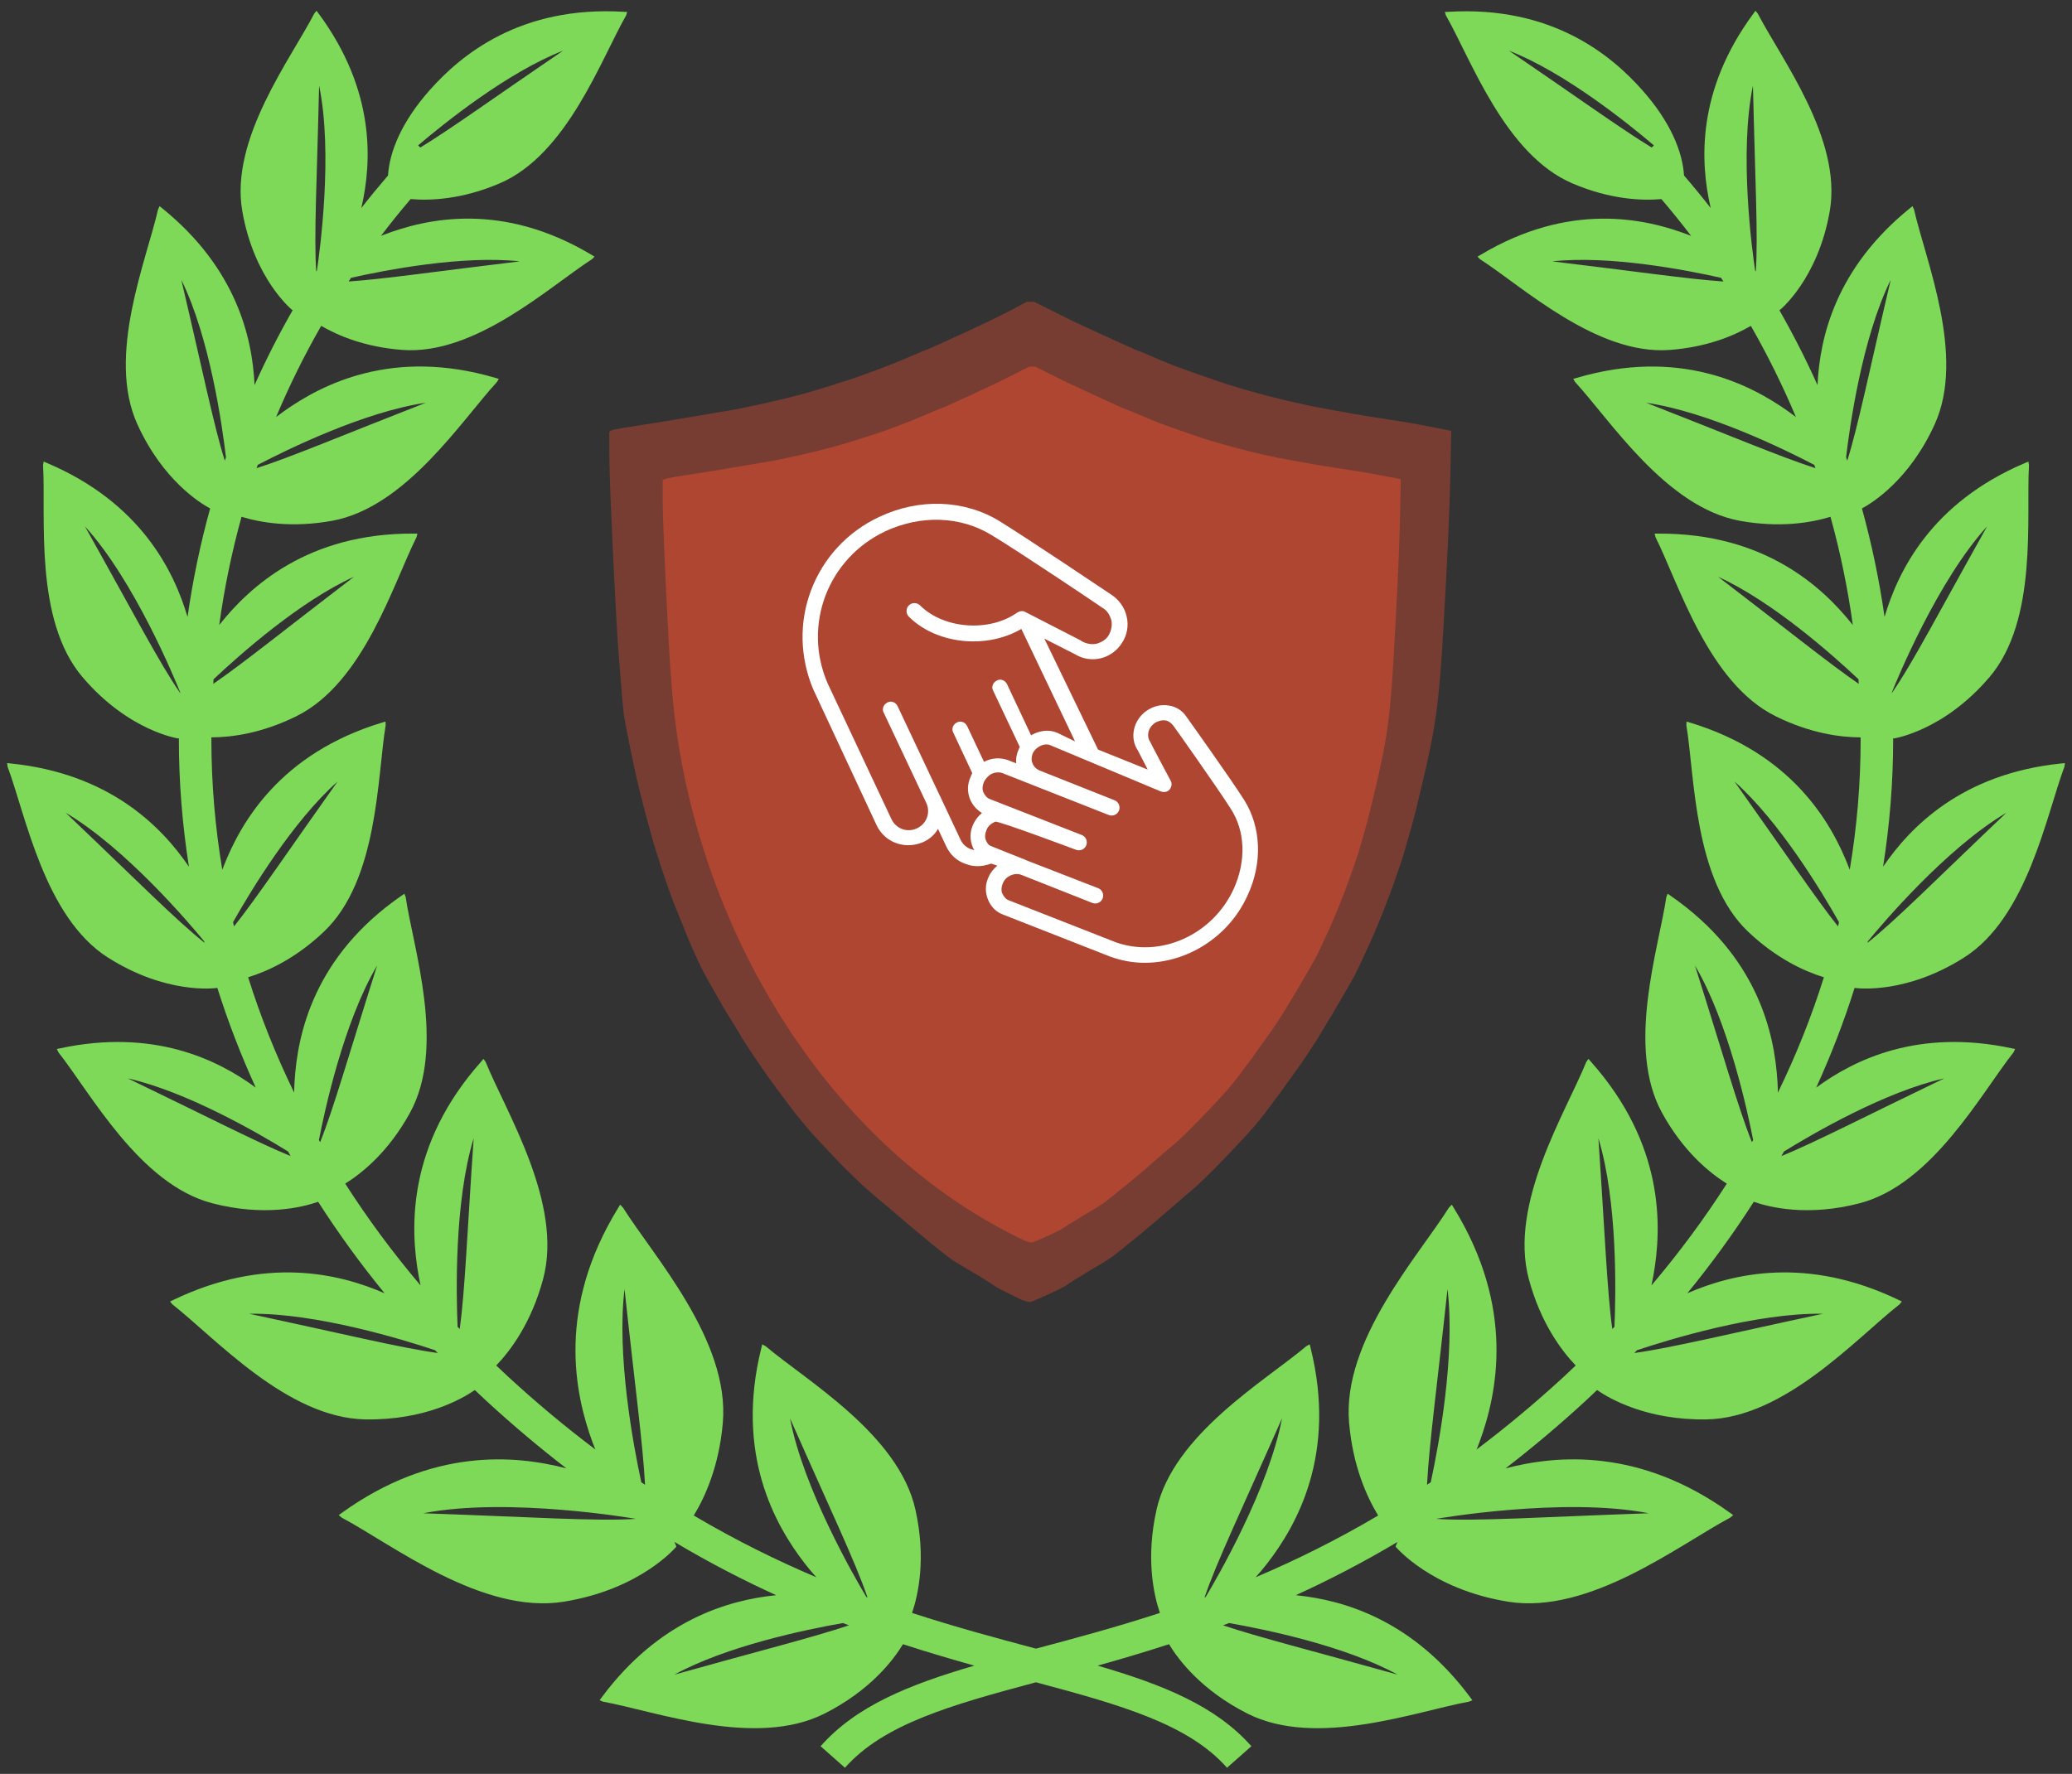
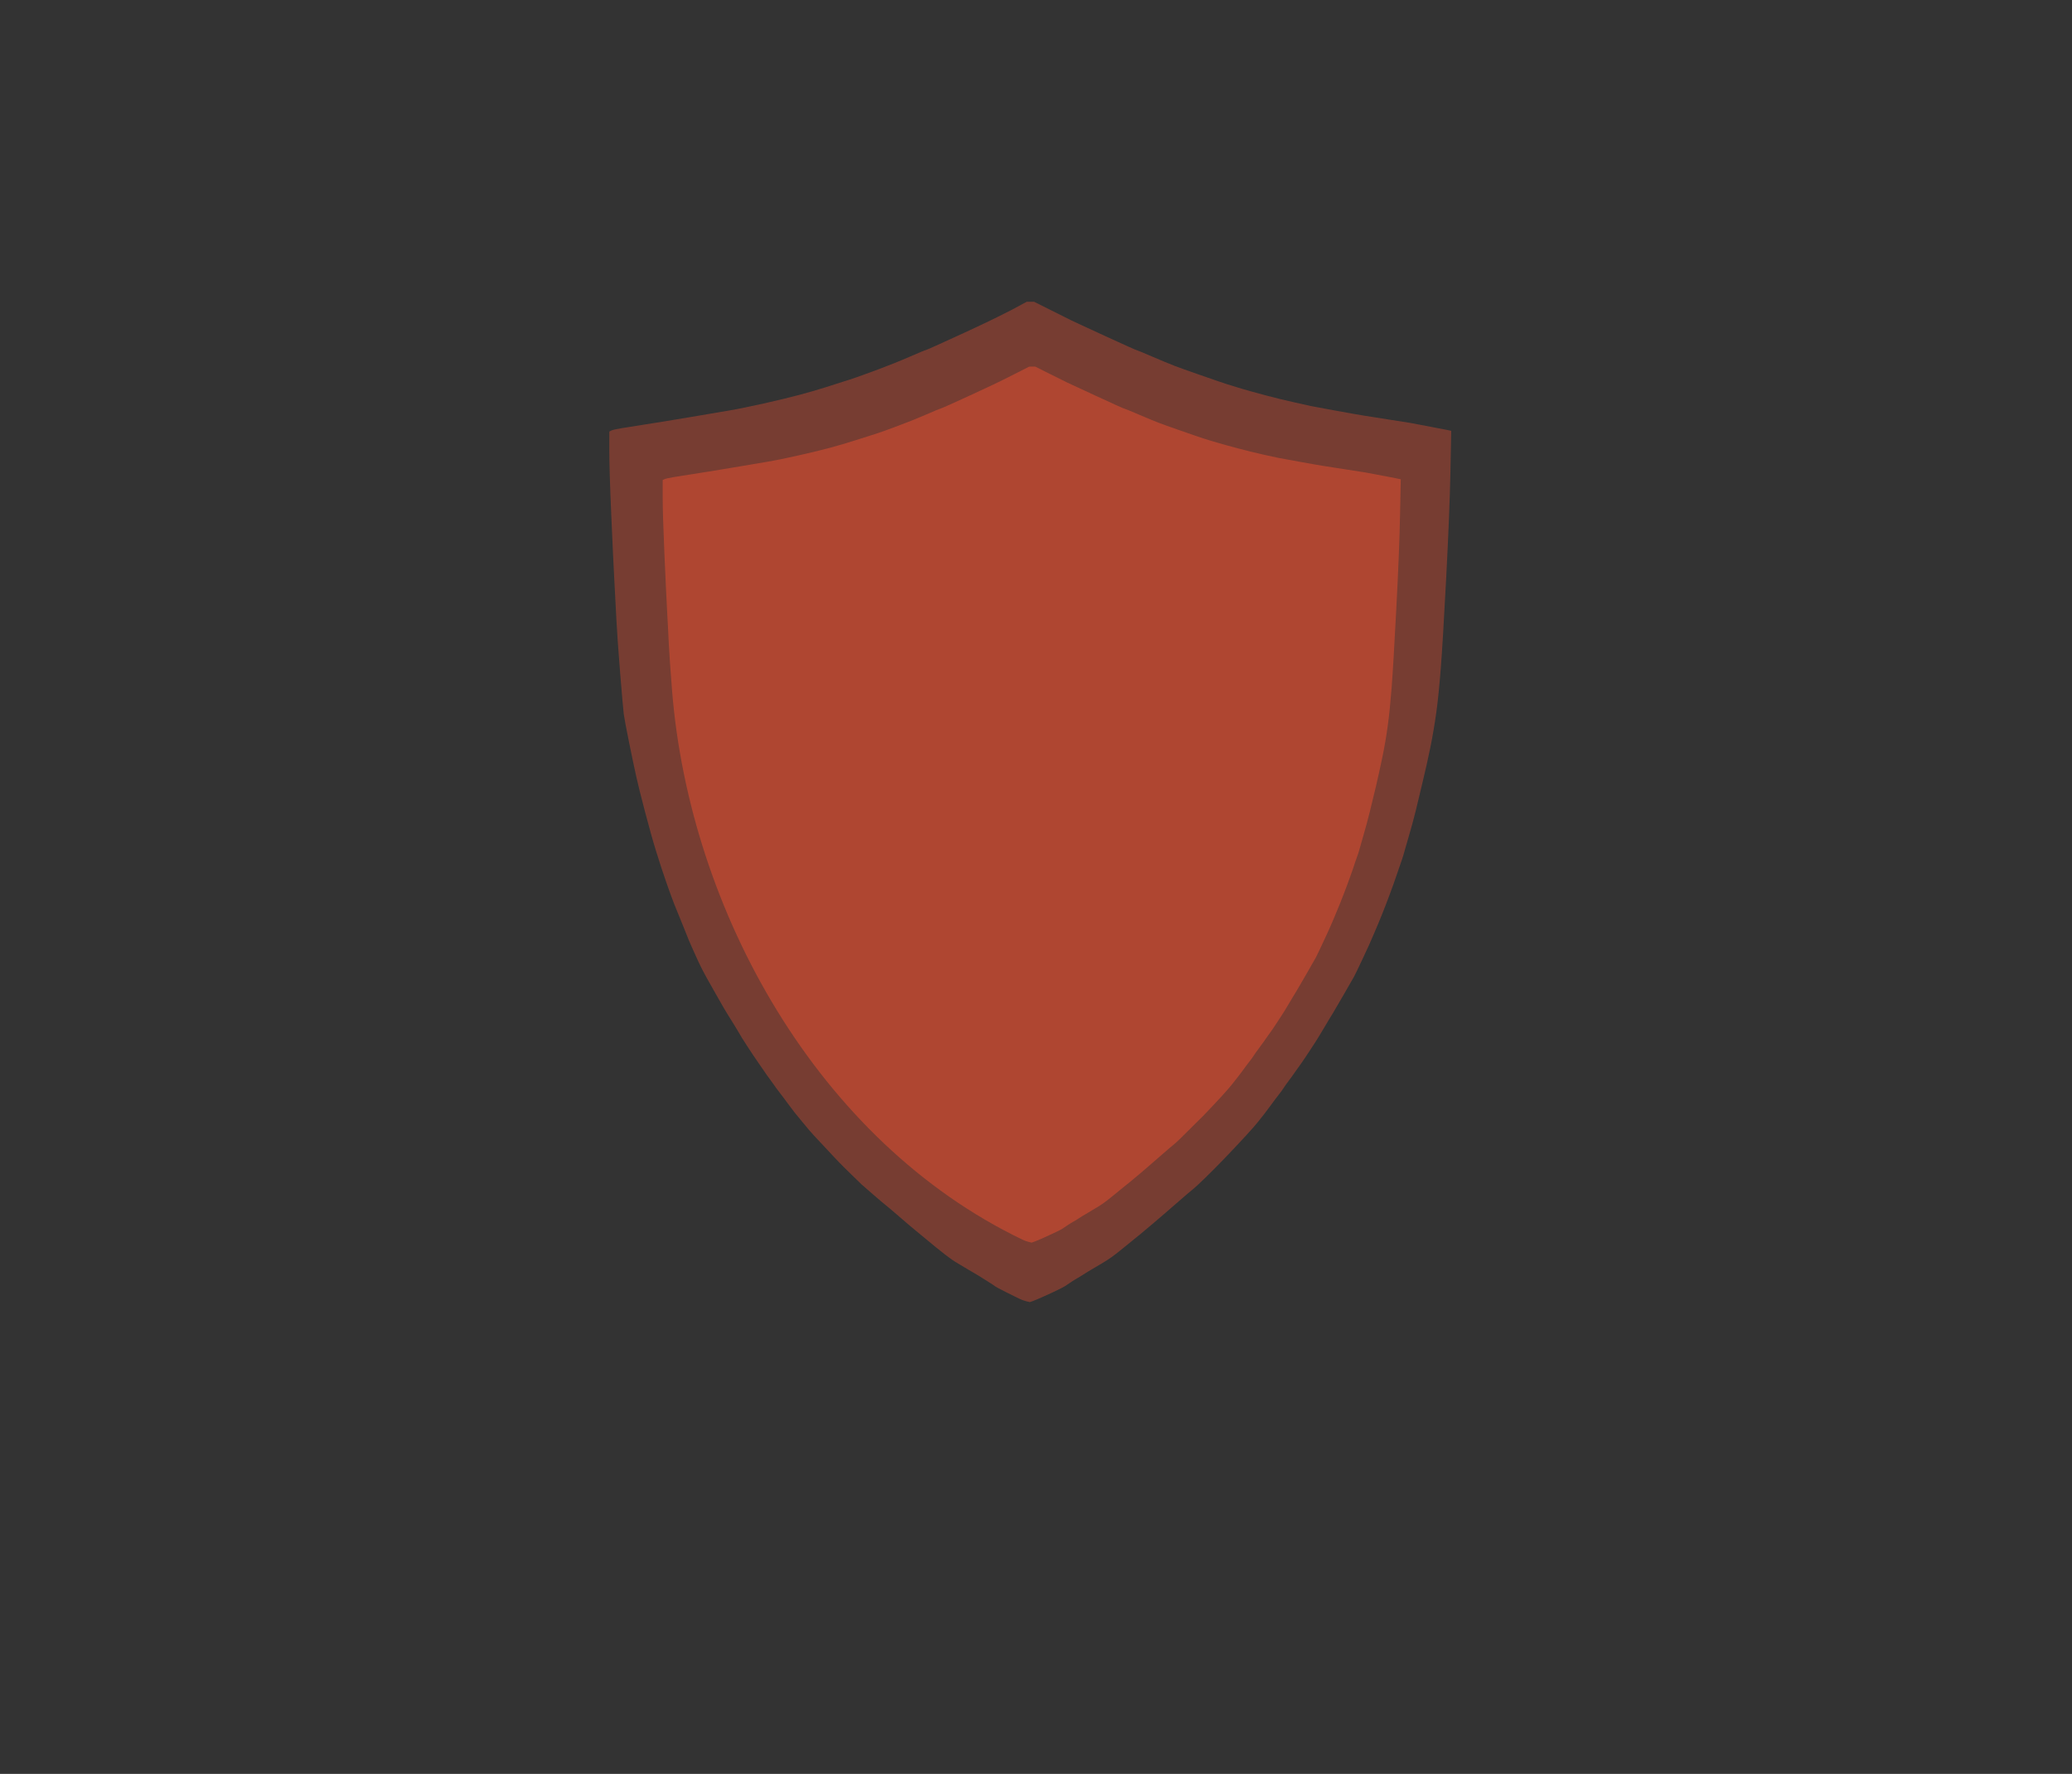
<svg xmlns="http://www.w3.org/2000/svg" version="1.1" width="181" height="155">
  <rect width="100%" height="100%" fill="#333333" stroke="none" />
  <svg width="181" height="155" viewBox="0 0 181 155" fill="none">
-     <path d="M171.574 83.667C177.115 80.149 178.753 71.226 180.337 66.996L180.382 66.678L180.063 66.71C171.397 67.592 166.87 72.254 164.497 75.733C165.076 72.064 165.377 68.351 165.377 64.612C165.377 64.566 165.375 64.523 165.375 64.478L165.412 64.529C165.412 64.529 169.757 63.905 173.795 59.162C178.049 54.164 176.978 45.156 177.243 40.647L177.192 40.329L176.897 40.455C168.721 43.924 165.818 49.873 164.625 53.907C164.17 50.696 163.505 47.529 162.65 44.427C163.486 43.98 166.788 41.975 169.016 37.052C171.718 31.071 168.195 22.712 167.201 18.305L167.066 18.014L166.816 18.215C160.388 23.431 158.96 29.45 158.77 33.651C157.763 31.41 156.647 29.217 155.422 27.076L155.467 27.097C155.467 27.097 158.806 24.419 159.841 18.435C160.933 12.129 155.566 5.098 153.55 1.182L153.351 0.941L153.165 1.193C148.189 7.935 148.511 14.179 149.439 18.179C148.689 17.215 147.911 16.267 147.109 15.335C146.976 13.228 145.903 10.62 143.445 7.856C140.745 4.816 135.562 0.49 126.526 1.032L126.214 1.05L126.31 1.349C128.495 5.173 131.468 13.504 137.351 16.022C140.658 17.437 143.419 17.544 145.132 17.396C146.03 18.446 146.895 19.519 147.727 20.613C147.648 20.581 147.575 20.551 147.498 20.521C143.7 19.07 137.105 17.621 129.339 22.266L129.069 22.426L129.288 22.648C132.992 25.032 139.471 31.054 145.852 30.577C149.099 30.335 151.451 29.344 152.947 28.474C154.424 31.051 155.735 33.711 156.884 36.44C156.671 36.276 156.449 36.111 156.22 35.949C152.821 33.533 146.645 30.4 137.74 33.016L137.432 33.106L137.596 33.382C140.658 36.703 145.546 44.344 152.004 45.51C155.491 46.139 158.208 45.675 159.903 45.156C160.758 48.251 161.414 51.411 161.854 54.619C161.837 54.598 161.823 54.58 161.808 54.559C159.212 51.297 154.144 46.577 144.86 46.626L144.54 46.627L144.619 46.94C146.643 50.977 149.225 59.675 155.108 62.582C158.135 64.08 160.76 64.425 162.536 64.431C162.536 64.491 162.537 64.551 162.537 64.612C162.537 68.443 162.216 72.248 161.583 76.004C161.547 75.912 161.517 75.82 161.48 75.726C159.963 71.84 156.515 65.835 147.635 63.14L147.329 63.046L147.312 63.366C148.054 67.823 147.949 76.895 152.71 81.412C155.192 83.766 157.63 84.871 159.326 85.391C158.251 88.821 156.906 92.186 155.309 95.472C155.303 95.153 155.292 94.826 155.269 94.49C155.014 90.328 153.573 83.558 145.94 78.272L145.673 78.09L145.561 78.39C144.903 82.861 142.028 91.464 145.179 97.22C147.054 100.643 149.373 102.507 150.846 103.422C148.885 106.485 146.686 109.458 144.262 112.318C144.322 112.043 144.379 111.765 144.429 111.48C145.194 107.205 145.403 99.997 138.978 92.772L138.757 92.522L138.567 92.797C136.804 97.156 131.776 105.157 133.55 111.758C134.576 115.574 136.385 117.996 137.646 119.313C137.293 119.648 136.944 119.982 136.586 120.313C134.029 122.667 131.492 124.766 128.99 126.653C129.07 126.452 129.153 126.251 129.228 126.04C130.816 121.733 132.361 114.268 127.009 105.565L126.823 105.262L126.573 105.516C123.933 109.728 117.223 117.128 117.851 124.325C118.176 128.068 119.373 130.753 120.389 132.423C116.703 134.599 113.125 136.358 109.688 137.816C110.017 137.449 110.348 137.06 110.673 136.64C113.302 133.254 116.789 127.049 114.489 117.787L114.41 117.468L114.119 117.622C110.575 120.625 102.513 125.309 101.034 131.893C100.077 136.147 100.778 139.33 101.323 140.935C97.456 142.198 93.85 143.16 90.577 144.033C90.551 144.039 90.524 144.047 90.498 144.052C90.472 144.047 90.446 144.039 90.419 144.033C87.144 143.158 83.538 142.196 79.673 140.935C80.218 139.33 80.917 136.145 79.963 131.893C78.484 125.309 70.419 120.625 66.877 117.622L66.584 117.468L66.505 117.787C64.205 127.049 67.691 133.254 70.323 136.64C70.648 137.06 70.979 137.449 71.308 137.816C67.869 136.358 64.292 134.599 60.605 132.423C61.622 130.753 62.817 128.069 63.142 124.325C63.769 117.128 57.061 109.728 54.419 105.516L54.173 105.262L53.989 105.565C48.638 114.27 50.182 121.733 51.766 126.04C51.845 126.251 51.926 126.452 52.007 126.651C49.504 124.766 46.969 122.667 44.412 120.313C44.053 119.982 43.701 119.648 43.348 119.313C44.609 117.998 46.42 115.576 47.444 111.758C49.218 105.157 44.192 97.156 42.427 92.797L42.238 92.522L42.024 92.772C35.599 99.997 35.804 107.205 36.571 111.48C36.621 111.765 36.68 112.045 36.738 112.318C34.314 109.458 32.117 106.485 30.156 103.422C31.627 102.509 33.946 100.643 35.821 97.22C38.974 91.464 36.099 82.859 35.439 78.39L35.327 78.09L35.064 78.272C27.431 83.556 25.988 90.328 25.733 94.49C25.712 94.828 25.701 95.155 25.695 95.472C24.098 92.186 22.752 88.821 21.676 85.391C23.372 84.871 25.809 83.766 28.292 81.412C33.055 76.895 32.95 67.823 33.69 63.366L33.675 63.046L33.367 63.14C24.483 65.837 21.039 71.84 19.522 75.726C19.485 75.82 19.455 75.912 19.419 76.004C18.788 72.246 18.465 68.441 18.465 64.61C18.465 64.549 18.466 64.489 18.466 64.429C20.24 64.424 22.865 64.078 25.894 62.58C31.777 59.673 34.357 50.976 36.385 46.938L36.464 46.626L36.142 46.624C26.86 46.575 21.794 51.295 19.195 54.557C19.18 54.578 19.165 54.598 19.15 54.619C19.59 51.411 20.244 48.251 21.099 45.154C22.796 45.673 25.511 46.137 29 45.508C35.46 44.343 40.347 36.699 43.41 33.38L43.572 33.104L43.264 33.014C34.357 30.397 28.183 33.529 24.784 35.947C24.554 36.109 24.334 36.274 24.12 36.438C25.267 33.709 26.58 31.049 28.057 28.473C29.553 29.341 31.907 30.333 35.152 30.575C41.533 31.052 48.014 25.03 51.715 22.646L51.937 22.424L51.668 22.264C43.901 17.617 37.305 19.066 33.51 20.519C33.431 20.549 33.358 20.581 33.279 20.611C34.111 19.517 34.973 18.444 35.872 17.394C37.585 17.542 40.347 17.435 43.653 16.02C49.536 13.502 52.508 5.171 54.694 1.347L54.789 1.048L54.476 1.03C45.441 0.488 40.257 4.814 37.557 7.854C35.099 10.618 34.03 13.226 33.895 15.333C33.093 16.265 32.315 17.213 31.563 18.177C32.493 14.177 32.814 7.933 27.839 1.191L27.653 0.939L27.454 1.18C25.438 5.096 20.071 12.127 21.163 18.433C22.2 24.418 25.537 27.095 25.537 27.095L25.584 27.075C24.357 29.213 23.241 31.408 22.236 33.649C22.046 29.45 20.618 23.429 14.19 18.213L13.942 18.012L13.805 18.305C12.809 22.712 9.287 31.071 11.991 37.052C14.22 41.975 17.519 43.982 18.357 44.427C17.501 47.529 16.837 50.696 16.383 53.907C15.188 49.874 12.283 43.924 4.107 40.455L3.812 40.329L3.761 40.647C4.024 45.156 2.953 54.164 7.207 59.162C11.245 63.907 15.588 64.529 15.588 64.529L15.627 64.478C15.627 64.523 15.625 64.566 15.625 64.612C15.625 68.351 15.926 72.062 16.503 75.731C14.132 72.252 9.603 67.592 0.937 66.71L0.618 66.678L0.663 66.996C2.247 71.226 3.885 80.149 9.427 83.667C14.473 86.87 18.656 86.369 18.987 86.322C19.917 89.273 21.039 92.18 22.341 95.033C18.955 92.541 13.374 89.871 5.276 91.594L4.962 91.66L5.103 91.949C7.905 95.491 12.194 103.484 18.545 105.138C23.078 106.318 26.415 105.491 27.792 105.01C29.549 107.75 31.482 110.418 33.596 113.002C29.573 111.249 23.138 109.745 15.157 113.578L14.855 113.725L15.069 113.982C18.776 116.878 25.084 123.911 31.918 124.024C37.14 124.108 40.404 122.203 41.48 121.459C41.817 121.775 42.148 122.092 42.49 122.408C44.84 124.571 47.17 126.525 49.476 128.302C44.994 127.134 37.771 126.5 29.874 132.181L29.588 132.385L29.859 132.613C34.25 134.941 42.114 141.098 49.246 139.954C56.018 138.862 59.087 135.136 59.087 135.136L59 134.926C58.974 134.86 58.942 134.798 58.914 134.73C61.954 136.542 64.921 138.069 67.8 139.385C63.514 139.815 57.544 141.615 52.574 148.297L52.379 148.564L52.683 148.69C57.253 149.518 65.992 152.773 72.018 149.734C76.003 147.724 78.02 145.084 78.88 143.667C81.041 144.37 83.125 144.982 85.113 145.539C79.393 147.211 74.799 149.056 71.684 152.581L73.811 154.462C77.174 150.657 83.055 148.985 90.498 146.995C97.941 148.985 103.822 150.655 107.186 154.462L109.315 152.581C106.199 149.056 101.603 147.211 95.885 145.539C97.875 144.982 99.959 144.37 102.12 143.667C102.977 145.084 104.997 147.722 108.98 149.734C115.004 152.773 123.745 149.52 128.313 148.69L128.618 148.564L128.422 148.297C123.45 141.613 117.483 139.813 113.195 139.385C116.071 138.071 119.04 136.542 122.079 134.732C122.05 134.796 122.019 134.858 121.992 134.926L121.908 135.136C121.908 135.136 124.976 138.862 131.746 139.954C138.879 141.097 146.743 134.941 151.134 132.613L151.406 132.385L151.119 132.181C143.225 126.5 136 127.132 131.519 128.302C133.822 126.527 136.154 124.573 138.505 122.408C138.845 122.092 139.176 121.775 139.512 121.459C140.589 122.203 143.854 124.108 149.074 124.024C155.908 123.911 162.216 116.878 165.923 113.982L166.138 113.725L165.837 113.578C157.855 109.743 151.419 111.25 147.396 113.002C149.512 110.418 151.446 107.75 153.203 105.01C154.582 105.493 157.917 106.318 162.449 105.138C168.802 103.484 173.09 95.491 175.893 91.949L176.033 91.66L175.719 91.594C167.62 89.871 162.041 92.541 158.655 95.033C159.956 92.18 161.077 89.275 162.008 86.322C162.346 86.367 166.53 86.868 171.574 83.667ZM41.377 99.454C40.819 107.586 40.614 112.866 40.16 116.126C40.098 116.063 40.034 115.997 39.974 115.931C39.848 113.082 39.68 105.031 41.377 99.454ZM32.944 84.362C30.537 91.955 29.141 96.878 27.967 99.8C27.931 99.738 27.893 99.676 27.86 99.614C28.341 97.12 30.02 89.305 32.944 84.362ZM29.489 68.289C25.184 74.345 22.427 78.456 20.443 80.948C20.413 80.826 20.383 80.701 20.355 80.581C21.892 77.859 25.563 71.774 29.489 68.289ZM30.917 50.399C25.084 54.859 21.261 57.95 18.63 59.754C18.639 59.621 18.645 59.486 18.654 59.354C20.979 57.165 26.204 52.537 30.917 50.399ZM37.196 35.192C30.06 37.978 25.436 39.94 22.412 40.908C22.446 40.81 22.482 40.716 22.514 40.62C25.101 39.269 31.805 35.983 37.196 35.192ZM45.411 22.837C38.299 23.689 33.553 24.388 30.453 24.596C30.524 24.489 30.594 24.382 30.665 24.275C33.692 23.593 40.389 22.294 45.411 22.837ZM49.188 4.427C43.266 8.463 39.376 11.274 36.719 12.888L36.524 12.704C38.76 10.8 44.314 6.325 49.188 4.427ZM27.875 7.478C29.102 13.393 27.938 21.939 27.687 23.632C27.668 23.662 27.647 23.692 27.627 23.724C27.41 20.703 27.692 15.624 27.875 7.478ZM15.839 24.448C18.346 29.54 19.432 37.338 19.738 39.953C19.703 40.053 19.673 40.153 19.639 40.254C18.686 37.255 17.668 32.231 15.839 24.448ZM7.416 45.987C11.738 50.735 15.266 59.315 15.742 60.498C15.74 60.515 15.74 60.536 15.738 60.553C13.966 58.016 11.553 53.36 7.416 45.987ZM5.736 71.015C11.012 74.127 16.629 80.778 17.833 82.244C17.844 82.287 17.856 82.332 17.867 82.376C15.422 80.448 11.766 76.742 5.736 71.015ZM11.163 94.225C16.328 95.39 22.546 98.997 25.167 100.615C25.242 100.749 25.314 100.882 25.387 101.015C22.446 99.815 18.004 97.519 11.163 94.225ZM21.764 114.794C27.598 114.696 35.306 117.077 38.002 117.979C38.081 118.062 38.162 118.143 38.241 118.223C34.989 117.778 29.827 116.513 21.764 114.794ZM36.975 132.226C44.434 130.771 55.549 132.714 55.549 132.714C52.166 132.947 46.379 132.549 36.975 132.226ZM69.01 123.922C72.447 131.724 74.76 136.546 75.78 139.582C75.748 139.569 75.716 139.558 75.682 139.545C74.705 137.908 70.19 130.129 69.01 123.922ZM54.556 112.637C55.434 120.818 56.169 126.234 56.347 129.734C56.238 129.661 56.129 129.591 56.02 129.518C55.306 126.2 53.859 118.423 54.556 112.637ZM58.906 146.328C63.482 143.827 70.323 142.399 73.638 141.818C73.811 141.886 73.989 141.953 74.162 142.017C71.054 143.064 66.157 144.295 58.906 146.328ZM144.029 132.226C134.623 132.551 128.836 132.949 125.453 132.714C125.453 132.714 136.57 130.77 144.029 132.226ZM126.447 112.637C127.144 118.423 125.7 126.2 124.985 129.516C124.875 129.59 124.766 129.659 124.659 129.732C124.835 126.234 125.57 120.816 126.447 112.637ZM111.994 123.922C110.814 130.131 106.301 137.908 105.322 139.545C105.288 139.558 105.256 139.569 105.224 139.582C106.244 136.544 108.555 131.724 111.994 123.922ZM122.096 146.328C114.846 144.295 109.948 143.064 106.842 142.017C107.015 141.953 107.193 141.886 107.364 141.818C110.679 142.401 117.522 143.827 122.096 146.328ZM175.268 71.015C169.238 76.742 165.581 80.448 163.139 82.376C163.148 82.332 163.159 82.287 163.173 82.244C164.373 80.782 169.992 74.127 175.268 71.015ZM173.588 45.987C169.45 53.362 167.04 58.018 165.266 60.553C165.266 60.534 165.264 60.515 165.264 60.498C165.737 59.315 169.268 50.735 173.588 45.987ZM165.166 24.448C163.334 32.231 162.316 37.255 161.367 40.254C161.331 40.154 161.301 40.053 161.265 39.953C161.572 37.334 162.656 29.54 165.166 24.448ZM153.129 7.478C153.313 15.624 153.593 20.703 153.377 23.724C153.357 23.692 153.338 23.662 153.317 23.632C153.064 21.936 151.904 13.393 153.129 7.478ZM131.814 4.427C136.688 6.325 142.242 10.802 144.478 12.704L144.283 12.89C141.628 11.272 137.738 8.463 131.814 4.427ZM135.592 22.837C140.617 22.294 147.31 23.593 150.341 24.275C150.412 24.382 150.48 24.491 150.551 24.596C147.451 24.388 142.705 23.689 135.592 22.837ZM143.806 35.192C149.198 35.983 155.901 39.267 158.486 40.62C158.522 40.716 158.556 40.81 158.59 40.908C155.568 39.94 150.944 37.98 143.806 35.192ZM150.089 50.399C154.8 52.537 160.025 57.165 162.348 59.352C162.359 59.486 162.365 59.621 162.372 59.754C159.745 57.95 155.92 54.858 150.089 50.399ZM151.517 68.289C155.44 71.772 159.112 77.859 160.647 80.579C160.617 80.701 160.589 80.826 160.561 80.948C158.577 78.456 155.82 74.345 151.517 68.289ZM148.062 84.362C150.983 89.305 152.663 97.118 153.146 99.614C153.11 99.674 153.075 99.734 153.037 99.8C151.863 96.876 150.467 91.955 148.062 84.362ZM141.03 115.935C140.97 115.999 140.906 116.063 140.842 116.128C140.391 112.868 140.183 107.59 139.627 99.456C141.323 105.031 141.154 113.082 141.03 115.935ZM159.24 114.794C151.175 116.513 146.017 117.778 142.763 118.223C142.842 118.143 142.923 118.06 143.001 117.979C145.702 117.077 153.405 114.696 159.24 114.794ZM169.841 94.225C163 97.519 158.558 99.815 155.619 101.015C155.692 100.882 155.764 100.749 155.839 100.615C158.458 98.997 164.676 95.39 169.841 94.225Z" fill="#7ED958" />
    <path opacity="0.5" d="M90.012 26.369H90.335L91.724 27.063C92.647 27.529 93.254 27.829 93.554 27.978C93.854 28.12 94.863 28.594 96.583 29.383C98.303 30.172 99.194 30.574 99.257 30.582C99.313 30.59 99.77 30.779 100.63 31.15C101.49 31.52 102.145 31.789 102.61 31.97C103.076 32.144 103.738 32.388 104.614 32.688C105.49 32.996 106.042 33.185 106.271 33.264C106.499 33.343 106.791 33.437 107.138 33.556C107.485 33.666 107.927 33.8 108.471 33.966C109.016 34.124 109.71 34.321 110.546 34.542C111.39 34.763 112.203 34.968 112.992 35.141C113.781 35.315 114.293 35.433 114.522 35.481C114.751 35.528 115.485 35.662 116.723 35.891C117.962 36.112 118.735 36.254 119.05 36.301C119.366 36.348 120.131 36.467 121.354 36.664C122.576 36.853 123.192 36.956 123.208 36.956C123.223 36.956 123.815 37.066 124.99 37.295C126.158 37.516 126.75 37.634 126.757 37.642L126.773 37.658L126.702 41.239C126.655 43.622 126.529 46.706 126.332 50.485C126.134 54.264 125.977 56.906 125.858 58.413C125.74 59.92 125.614 61.206 125.464 62.279C125.314 63.351 125.14 64.369 124.943 65.332C124.746 66.294 124.533 67.264 124.296 68.234C124.067 69.213 123.862 70.065 123.681 70.806C123.499 71.54 123.286 72.337 123.034 73.181C122.789 74.033 122.64 74.546 122.592 74.719C122.545 74.893 122.466 75.121 122.371 75.39C122.269 75.666 122.158 75.997 122.024 76.399C121.89 76.802 121.685 77.378 121.409 78.127C121.125 78.876 120.896 79.484 120.715 79.926C120.533 80.375 120.312 80.912 120.044 81.535C119.784 82.158 119.445 82.915 119.027 83.791C118.616 84.675 118.364 85.187 118.285 85.329C118.206 85.471 117.898 86 117.386 86.899C116.865 87.806 116.55 88.343 116.447 88.508C116.337 88.674 116.084 89.1 115.682 89.779C115.279 90.457 115.011 90.891 114.893 91.072C114.767 91.254 114.577 91.546 114.325 91.94C114.072 92.335 113.859 92.634 113.71 92.855C113.552 93.068 113.37 93.329 113.165 93.62C112.96 93.92 112.763 94.188 112.574 94.441C112.384 94.693 112.234 94.898 112.132 95.064C112.021 95.23 111.871 95.451 111.659 95.711C111.453 95.971 111.256 96.24 111.067 96.5C110.878 96.76 110.672 97.036 110.452 97.32C110.231 97.604 110.041 97.841 109.884 98.038C109.726 98.235 109.394 98.622 108.882 99.182C108.369 99.742 107.769 100.381 107.075 101.107C106.381 101.825 105.774 102.448 105.245 102.953C104.716 103.466 104.369 103.789 104.196 103.923C104.022 104.057 103.62 104.404 102.981 104.957C102.35 105.509 101.955 105.848 101.821 105.966C101.679 106.085 101.332 106.384 100.78 106.858C100.228 107.331 99.865 107.631 99.691 107.773C99.518 107.907 99.321 108.073 99.1 108.254C98.879 108.435 98.571 108.688 98.169 109.011C97.774 109.335 97.475 109.571 97.269 109.721C97.064 109.871 96.867 110.013 96.678 110.132C96.489 110.25 96.141 110.463 95.637 110.755C95.132 111.054 94.8 111.252 94.65 111.354C94.493 111.457 94.319 111.567 94.122 111.678C93.925 111.788 93.72 111.914 93.507 112.064C93.294 112.206 93.136 112.309 93.033 112.38C92.931 112.443 92.718 112.553 92.386 112.719C92.055 112.877 91.661 113.066 91.195 113.271C90.73 113.476 90.414 113.618 90.233 113.681L89.965 113.776L89.665 113.705C89.468 113.658 89.255 113.579 89.018 113.468C88.781 113.358 88.403 113.161 87.858 112.893C87.314 112.616 86.998 112.451 86.919 112.388C86.841 112.325 86.628 112.183 86.288 111.97C85.949 111.757 85.697 111.591 85.523 111.488C85.35 111.386 85.01 111.181 84.506 110.889C84.001 110.589 83.654 110.384 83.464 110.266C83.275 110.147 83.078 110.013 82.873 109.855C82.667 109.706 82.431 109.524 82.17 109.311C81.91 109.106 81.555 108.822 81.121 108.459C80.687 108.096 80.309 107.789 79.985 107.52C79.662 107.26 79.196 106.858 78.573 106.321C77.958 105.785 77.556 105.446 77.382 105.311C77.208 105.177 76.83 104.854 76.246 104.349C75.662 103.844 75.331 103.56 75.268 103.497C75.205 103.434 74.913 103.15 74.392 102.645C73.872 102.14 73.509 101.777 73.304 101.564C73.098 101.351 72.641 100.87 71.947 100.121C71.245 99.379 70.827 98.922 70.685 98.748C70.543 98.582 70.337 98.33 70.069 98.007C69.801 97.675 69.58 97.415 69.422 97.218C69.265 97.02 69.107 96.808 68.949 96.594C68.791 96.382 68.626 96.153 68.452 95.924C68.278 95.695 68.121 95.482 67.979 95.301C67.837 95.119 67.718 94.954 67.624 94.812C67.521 94.67 67.387 94.48 67.213 94.244C67.04 94.015 66.89 93.802 66.772 93.62C66.646 93.439 66.48 93.194 66.275 92.903C66.07 92.603 65.912 92.374 65.801 92.208C65.691 92.043 65.517 91.775 65.281 91.419C65.044 91.057 64.886 90.812 64.807 90.678C64.736 90.544 64.523 90.197 64.192 89.644C63.853 89.092 63.632 88.729 63.522 88.564C63.411 88.398 63.143 87.933 62.717 87.183C62.291 86.434 61.968 85.866 61.755 85.479C61.542 85.093 61.352 84.738 61.187 84.398C61.021 84.059 60.792 83.554 60.492 82.884C60.193 82.213 60.051 81.866 60.051 81.85C60.051 81.835 59.901 81.464 59.609 80.746C59.309 80.028 59.08 79.46 58.915 79.042C58.749 78.624 58.52 77.993 58.22 77.141C57.921 76.289 57.629 75.39 57.329 74.427C57.029 73.465 56.706 72.297 56.343 70.917C55.98 69.536 55.728 68.519 55.578 67.84C55.428 67.17 55.223 66.191 54.962 64.913C54.702 63.635 54.544 62.791 54.489 62.389C54.442 61.987 54.331 60.764 54.166 58.713C54 56.662 53.897 55.116 53.842 54.074C53.795 53.033 53.732 51.929 53.669 50.761C53.605 49.593 53.511 47.677 53.4 45.018C53.282 42.36 53.227 40.482 53.227 39.37V37.713L53.385 37.626C53.495 37.571 53.787 37.5 54.26 37.421C54.741 37.342 55.396 37.24 56.24 37.106C57.084 36.98 58.362 36.767 60.074 36.483C61.786 36.191 63.017 35.986 63.758 35.859C64.5 35.733 65.478 35.528 66.701 35.26C67.923 34.984 68.981 34.731 69.864 34.495C70.756 34.258 71.521 34.029 72.168 33.824C72.814 33.619 73.311 33.453 73.674 33.343C74.037 33.232 74.384 33.122 74.716 33.004C75.047 32.893 75.702 32.649 76.696 32.286C77.682 31.915 78.613 31.544 79.48 31.166C80.348 30.787 80.806 30.598 80.869 30.59C80.924 30.582 81.342 30.4 82.115 30.045C82.888 29.69 83.59 29.375 84.222 29.083C84.845 28.791 85.468 28.507 86.075 28.215C86.683 27.923 87.448 27.552 88.355 27.087L89.688 26.369H90.012Z" fill="#BD4932" />
-     <path opacity="0.81" d="M90.146 32.033H90.43L91.645 32.641C92.457 33.051 92.986 33.311 93.246 33.437C93.506 33.564 94.39 33.974 95.905 34.668C97.411 35.362 98.192 35.717 98.248 35.717C98.295 35.725 98.697 35.891 99.455 36.214C100.204 36.538 100.788 36.774 101.19 36.932C101.592 37.09 102.176 37.295 102.949 37.563C103.714 37.831 104.196 37.997 104.401 38.068C104.606 38.139 104.858 38.226 105.158 38.321C105.458 38.415 105.852 38.541 106.326 38.675C106.799 38.818 107.406 38.983 108.148 39.18C108.882 39.378 109.599 39.551 110.294 39.709C110.988 39.867 111.438 39.961 111.635 40.001C111.84 40.04 112.479 40.159 113.567 40.356C114.648 40.553 115.335 40.671 115.603 40.711C115.879 40.75 116.549 40.861 117.622 41.026C118.695 41.192 119.232 41.279 119.247 41.279C119.263 41.279 119.784 41.373 120.809 41.571C121.835 41.768 122.355 41.87 122.355 41.878L122.363 41.886L122.3 45.026C122.261 47.116 122.15 49.814 121.977 53.128C121.803 56.441 121.669 58.752 121.567 60.07C121.464 61.387 121.354 62.515 121.22 63.462C121.093 64.401 120.936 65.292 120.762 66.136C120.588 66.98 120.399 67.824 120.202 68.684C119.997 69.544 119.815 70.293 119.658 70.932C119.5 71.579 119.31 72.273 119.097 73.015C118.884 73.757 118.75 74.206 118.711 74.364C118.671 74.522 118.6 74.711 118.514 74.956C118.427 75.192 118.324 75.492 118.214 75.839C118.096 76.186 117.914 76.699 117.67 77.354C117.425 78.016 117.22 78.537 117.062 78.932C116.904 79.326 116.707 79.791 116.478 80.344C116.25 80.888 115.95 81.551 115.587 82.324C115.224 83.097 115.011 83.546 114.94 83.673C114.869 83.799 114.601 84.257 114.151 85.053C113.694 85.842 113.418 86.315 113.331 86.465C113.236 86.615 113.015 86.986 112.66 87.578C112.305 88.177 112.076 88.556 111.966 88.714C111.856 88.871 111.69 89.124 111.469 89.471C111.248 89.818 111.067 90.078 110.925 90.268C110.791 90.457 110.625 90.678 110.451 90.938C110.27 91.198 110.096 91.435 109.931 91.656C109.765 91.877 109.631 92.058 109.544 92.2C109.45 92.35 109.315 92.54 109.134 92.768C108.953 92.997 108.779 93.234 108.613 93.463C108.448 93.691 108.266 93.936 108.069 94.18C107.872 94.425 107.706 94.638 107.572 94.812C107.438 94.985 107.138 95.317 106.696 95.813C106.247 96.302 105.718 96.863 105.111 97.494C104.503 98.125 103.967 98.669 103.509 99.111C103.044 99.561 102.736 99.845 102.586 99.963C102.436 100.081 102.081 100.381 101.521 100.87C100.961 101.351 100.622 101.651 100.504 101.754C100.378 101.856 100.078 102.117 99.597 102.535C99.115 102.945 98.792 103.213 98.642 103.331C98.492 103.45 98.319 103.592 98.121 103.749C97.924 103.907 97.656 104.128 97.309 104.412C96.962 104.696 96.701 104.901 96.52 105.035C96.339 105.169 96.165 105.288 95.999 105.39C95.834 105.493 95.526 105.674 95.092 105.935C94.65 106.195 94.358 106.369 94.224 106.463C94.09 106.558 93.932 106.653 93.759 106.747C93.585 106.842 93.404 106.96 93.215 107.086C93.025 107.213 92.891 107.307 92.804 107.363C92.718 107.418 92.528 107.52 92.244 107.654C91.952 107.796 91.605 107.954 91.203 108.136C90.801 108.317 90.517 108.435 90.359 108.491L90.122 108.577L89.862 108.514C89.688 108.475 89.507 108.404 89.302 108.309C71.458 99.726 60.256 79.594 58.709 60.346C58.567 58.547 58.473 57.198 58.425 56.283C58.386 55.368 58.331 54.406 58.275 53.38C58.22 52.355 58.141 50.682 58.039 48.347C57.936 46.02 57.889 44.371 57.889 43.401V41.949L58.031 41.878C58.126 41.831 58.378 41.768 58.804 41.697C59.222 41.626 59.798 41.539 60.54 41.421C61.273 41.31 62.393 41.129 63.9 40.876C65.407 40.624 66.48 40.443 67.127 40.332C67.773 40.222 68.633 40.048 69.706 39.804C70.779 39.567 71.702 39.338 72.483 39.133C73.264 38.92 73.935 38.723 74.503 38.541C75.063 38.36 75.504 38.218 75.828 38.123C76.143 38.029 76.451 37.926 76.735 37.831C77.027 37.737 77.603 37.524 78.471 37.2C79.338 36.877 80.151 36.553 80.908 36.222C81.665 35.891 82.068 35.725 82.123 35.717C82.17 35.709 82.541 35.552 83.22 35.244C83.898 34.936 84.513 34.652 85.066 34.4C85.618 34.147 86.154 33.895 86.691 33.642C87.227 33.39 87.89 33.059 88.686 32.656L89.878 32.049C89.862 32.033 90.146 32.033 90.146 32.033Z" fill="#BD4932" />
-     <path d="M108.698 69.92C107.537 68.088 103.873 62.951 103.65 62.638C103.293 62.102 102.757 61.744 102.131 61.655C101.461 61.521 100.746 61.7 100.165 62.102C99.004 62.906 98.646 64.47 99.406 65.587L100.255 67.24L95.921 65.497L91.23 55.803L93.866 57.143C95.296 58.036 97.127 57.59 98.021 56.16C98.468 55.49 98.602 54.641 98.423 53.882C98.244 53.077 97.753 52.407 97.083 51.961C96.681 51.692 89.756 47.046 87.299 45.527C84.216 43.651 80.285 43.517 76.8 45.17C74.03 46.465 71.93 48.744 70.858 51.558C69.786 54.373 69.875 57.456 71.037 60.225L76.577 72.109C77.113 73.226 78.185 73.852 79.347 73.852C79.793 73.852 80.195 73.762 80.642 73.583C81.223 73.315 81.67 72.913 81.938 72.422L82.653 73.941C83.01 74.7 83.591 75.236 84.395 75.504C84.752 75.638 85.065 75.683 85.422 75.683C85.825 75.683 86.182 75.594 86.584 75.46L87.12 75.638C86.807 75.906 86.539 76.219 86.361 76.621C86.048 77.291 86.048 77.962 86.316 78.632C86.584 79.257 87.031 79.704 87.656 79.927L96.993 83.591C97.976 83.948 99.004 84.127 99.987 84.127C103.695 84.127 107.313 81.893 108.966 78.274C110.307 75.415 110.173 72.288 108.698 69.92ZM84.842 74.209C84.44 74.075 84.082 73.762 83.904 73.36L82.161 69.652C82.161 69.607 82.116 69.563 82.116 69.563L78.408 61.7C78.23 61.342 77.828 61.208 77.515 61.387C77.158 61.566 77.023 61.968 77.202 62.281L80.91 70.143C81.312 70.992 80.955 71.975 80.106 72.377C79.257 72.779 78.274 72.422 77.872 71.573L72.288 59.689C70.099 54.596 72.333 48.788 77.336 46.421C80.419 44.991 83.859 45.08 86.584 46.733C89.041 48.208 96.279 53.077 96.323 53.122C96.725 53.345 96.949 53.748 97.083 54.194C97.172 54.641 97.083 55.088 96.859 55.49C96.636 55.892 96.234 56.115 95.787 56.249C95.34 56.339 94.894 56.249 94.492 56.026C94.492 56.026 94.447 56.026 94.447 55.981L89.577 53.479C89.354 53.345 89.086 53.39 88.863 53.524C86.405 55.266 82.429 54.954 80.374 52.899C80.106 52.631 79.659 52.631 79.391 52.899C79.123 53.167 79.123 53.614 79.391 53.882C81.804 56.294 86.182 56.741 89.22 54.954L93.911 64.782L92.347 64.023C91.588 63.71 90.784 63.844 90.069 64.246L87.969 59.779C87.79 59.421 87.388 59.287 87.075 59.466C86.718 59.645 86.584 60.047 86.763 60.359L89.086 65.274C89.041 65.318 89.041 65.363 88.997 65.453C88.818 65.855 88.728 66.257 88.773 66.703L88.103 66.435C87.388 66.167 86.629 66.212 85.959 66.569L84.484 63.442C84.306 63.085 83.904 62.951 83.591 63.129C83.233 63.308 83.099 63.71 83.278 64.023L84.931 67.552C84.886 67.642 84.842 67.731 84.797 67.865C84.484 68.535 84.484 69.205 84.752 69.875C84.976 70.367 85.333 70.769 85.78 71.037C85.467 71.305 85.199 71.618 85.02 72.02C84.708 72.69 84.708 73.36 84.976 74.03C85.02 74.12 85.065 74.209 85.11 74.298C84.976 74.254 84.931 74.209 84.842 74.209ZM107.76 77.694C105.929 81.67 101.416 83.725 97.485 82.34L88.148 78.676C87.88 78.587 87.701 78.364 87.567 78.096C87.433 77.828 87.478 77.47 87.612 77.157C87.88 76.532 88.639 76.219 89.22 76.443L95.43 78.9C95.787 79.034 96.189 78.855 96.323 78.498C96.457 78.14 96.279 77.738 95.921 77.604L89.711 75.192L89.622 75.147C89.622 75.147 86.584 73.941 86.495 73.896C86.316 73.807 86.227 73.628 86.137 73.449C86.003 73.181 86.048 72.824 86.182 72.511C86.316 72.154 86.629 71.93 86.941 71.796C87.21 71.707 94 74.254 94 74.254C94.358 74.388 94.76 74.209 94.894 73.852C95.028 73.494 94.849 73.092 94.492 72.958L86.495 69.831C86.227 69.741 86.048 69.518 85.914 69.25C85.78 68.982 85.825 68.624 85.959 68.312C86.093 68.044 86.271 67.865 86.495 67.686C86.807 67.507 87.21 67.418 87.567 67.552L96.859 71.216C97.217 71.35 97.619 71.171 97.753 70.814C97.887 70.456 97.708 70.054 97.351 69.92L90.828 67.329C90.515 67.195 90.292 66.971 90.203 66.703C90.069 66.435 90.113 66.123 90.203 65.855C90.292 65.631 90.471 65.453 90.65 65.318C91.007 65.05 91.454 64.961 91.811 65.14L101.416 69.16C101.684 69.25 101.997 69.205 102.176 68.982C102.355 68.758 102.399 68.446 102.265 68.222C102.265 68.222 100.478 64.872 100.478 64.827C100.121 64.291 100.299 63.576 100.88 63.174C101.148 62.995 101.506 62.906 101.818 62.951C102.086 62.995 102.31 63.174 102.489 63.397C102.533 63.442 106.331 68.803 107.492 70.635C108.788 72.601 108.877 75.236 107.76 77.694Z" fill="white" />
+     <path opacity="0.81" d="M90.146 32.033H90.43L91.645 32.641C92.457 33.051 92.986 33.311 93.246 33.437C93.506 33.564 94.39 33.974 95.905 34.668C97.411 35.362 98.192 35.717 98.248 35.717C98.295 35.725 98.697 35.891 99.455 36.214C100.204 36.538 100.788 36.774 101.19 36.932C101.592 37.09 102.176 37.295 102.949 37.563C103.714 37.831 104.196 37.997 104.401 38.068C104.606 38.139 104.858 38.226 105.158 38.321C105.458 38.415 105.852 38.541 106.326 38.675C106.799 38.818 107.406 38.983 108.148 39.18C108.882 39.378 109.599 39.551 110.294 39.709C110.988 39.867 111.438 39.961 111.635 40.001C111.84 40.04 112.479 40.159 113.567 40.356C114.648 40.553 115.335 40.671 115.603 40.711C115.879 40.75 116.549 40.861 117.622 41.026C118.695 41.192 119.232 41.279 119.247 41.279C119.263 41.279 119.784 41.373 120.809 41.571C121.835 41.768 122.355 41.87 122.355 41.878L122.363 41.886L122.3 45.026C122.261 47.116 122.15 49.814 121.977 53.128C121.803 56.441 121.669 58.752 121.567 60.07C121.464 61.387 121.354 62.515 121.22 63.462C121.093 64.401 120.936 65.292 120.762 66.136C120.588 66.98 120.399 67.824 120.202 68.684C119.997 69.544 119.815 70.293 119.658 70.932C119.5 71.579 119.31 72.273 119.097 73.015C118.884 73.757 118.75 74.206 118.711 74.364C118.671 74.522 118.6 74.711 118.514 74.956C118.427 75.192 118.324 75.492 118.214 75.839C118.096 76.186 117.914 76.699 117.67 77.354C117.425 78.016 117.22 78.537 117.062 78.932C116.904 79.326 116.707 79.791 116.478 80.344C116.25 80.888 115.95 81.551 115.587 82.324C115.224 83.097 115.011 83.546 114.94 83.673C114.869 83.799 114.601 84.257 114.151 85.053C113.694 85.842 113.418 86.315 113.331 86.465C113.236 86.615 113.015 86.986 112.66 87.578C112.305 88.177 112.076 88.556 111.966 88.714C111.856 88.871 111.69 89.124 111.469 89.471C111.248 89.818 111.067 90.078 110.925 90.268C110.791 90.457 110.625 90.678 110.451 90.938C110.27 91.198 110.096 91.435 109.931 91.656C109.765 91.877 109.631 92.058 109.544 92.2C109.45 92.35 109.315 92.54 109.134 92.768C108.953 92.997 108.779 93.234 108.613 93.463C108.448 93.691 108.266 93.936 108.069 94.18C107.872 94.425 107.706 94.638 107.572 94.812C107.438 94.985 107.138 95.317 106.696 95.813C106.247 96.302 105.718 96.863 105.111 97.494C103.044 99.561 102.736 99.845 102.586 99.963C102.436 100.081 102.081 100.381 101.521 100.87C100.961 101.351 100.622 101.651 100.504 101.754C100.378 101.856 100.078 102.117 99.597 102.535C99.115 102.945 98.792 103.213 98.642 103.331C98.492 103.45 98.319 103.592 98.121 103.749C97.924 103.907 97.656 104.128 97.309 104.412C96.962 104.696 96.701 104.901 96.52 105.035C96.339 105.169 96.165 105.288 95.999 105.39C95.834 105.493 95.526 105.674 95.092 105.935C94.65 106.195 94.358 106.369 94.224 106.463C94.09 106.558 93.932 106.653 93.759 106.747C93.585 106.842 93.404 106.96 93.215 107.086C93.025 107.213 92.891 107.307 92.804 107.363C92.718 107.418 92.528 107.52 92.244 107.654C91.952 107.796 91.605 107.954 91.203 108.136C90.801 108.317 90.517 108.435 90.359 108.491L90.122 108.577L89.862 108.514C89.688 108.475 89.507 108.404 89.302 108.309C71.458 99.726 60.256 79.594 58.709 60.346C58.567 58.547 58.473 57.198 58.425 56.283C58.386 55.368 58.331 54.406 58.275 53.38C58.22 52.355 58.141 50.682 58.039 48.347C57.936 46.02 57.889 44.371 57.889 43.401V41.949L58.031 41.878C58.126 41.831 58.378 41.768 58.804 41.697C59.222 41.626 59.798 41.539 60.54 41.421C61.273 41.31 62.393 41.129 63.9 40.876C65.407 40.624 66.48 40.443 67.127 40.332C67.773 40.222 68.633 40.048 69.706 39.804C70.779 39.567 71.702 39.338 72.483 39.133C73.264 38.92 73.935 38.723 74.503 38.541C75.063 38.36 75.504 38.218 75.828 38.123C76.143 38.029 76.451 37.926 76.735 37.831C77.027 37.737 77.603 37.524 78.471 37.2C79.338 36.877 80.151 36.553 80.908 36.222C81.665 35.891 82.068 35.725 82.123 35.717C82.17 35.709 82.541 35.552 83.22 35.244C83.898 34.936 84.513 34.652 85.066 34.4C85.618 34.147 86.154 33.895 86.691 33.642C87.227 33.39 87.89 33.059 88.686 32.656L89.878 32.049C89.862 32.033 90.146 32.033 90.146 32.033Z" fill="#BD4932" />
  </svg>
  <style>@media (prefers-color-scheme: light) { :root { filter: none; } }
</style>
</svg>